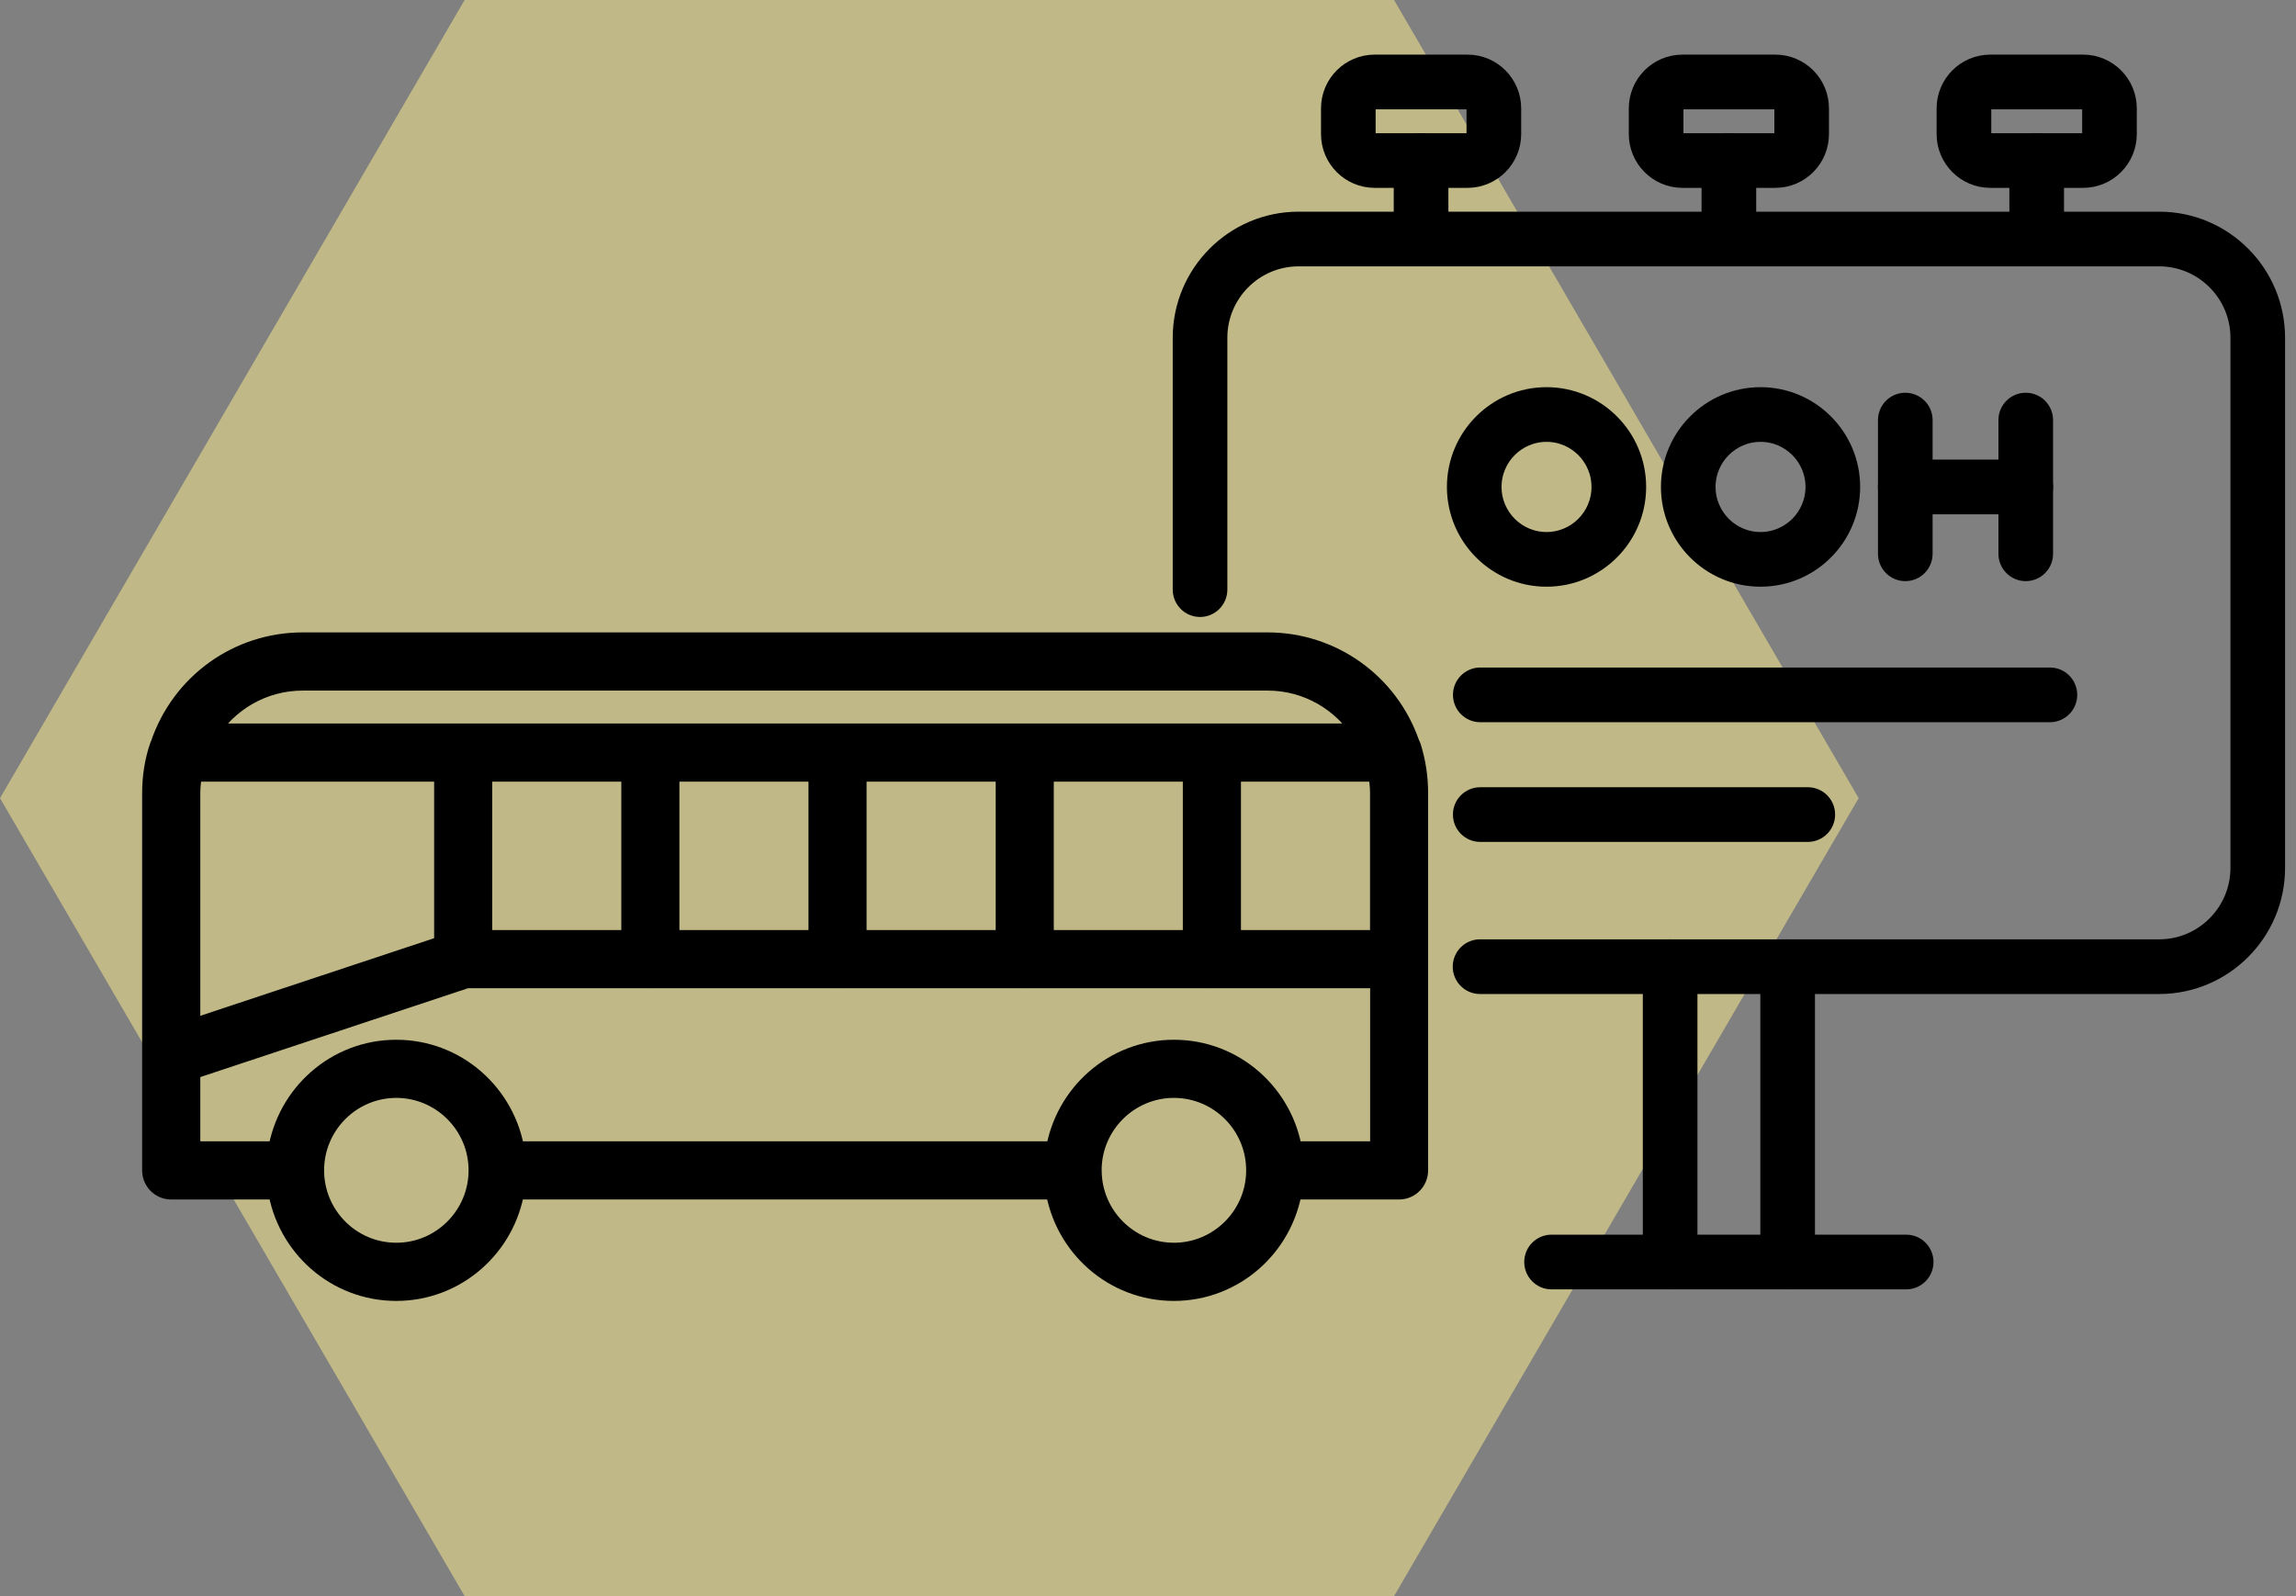
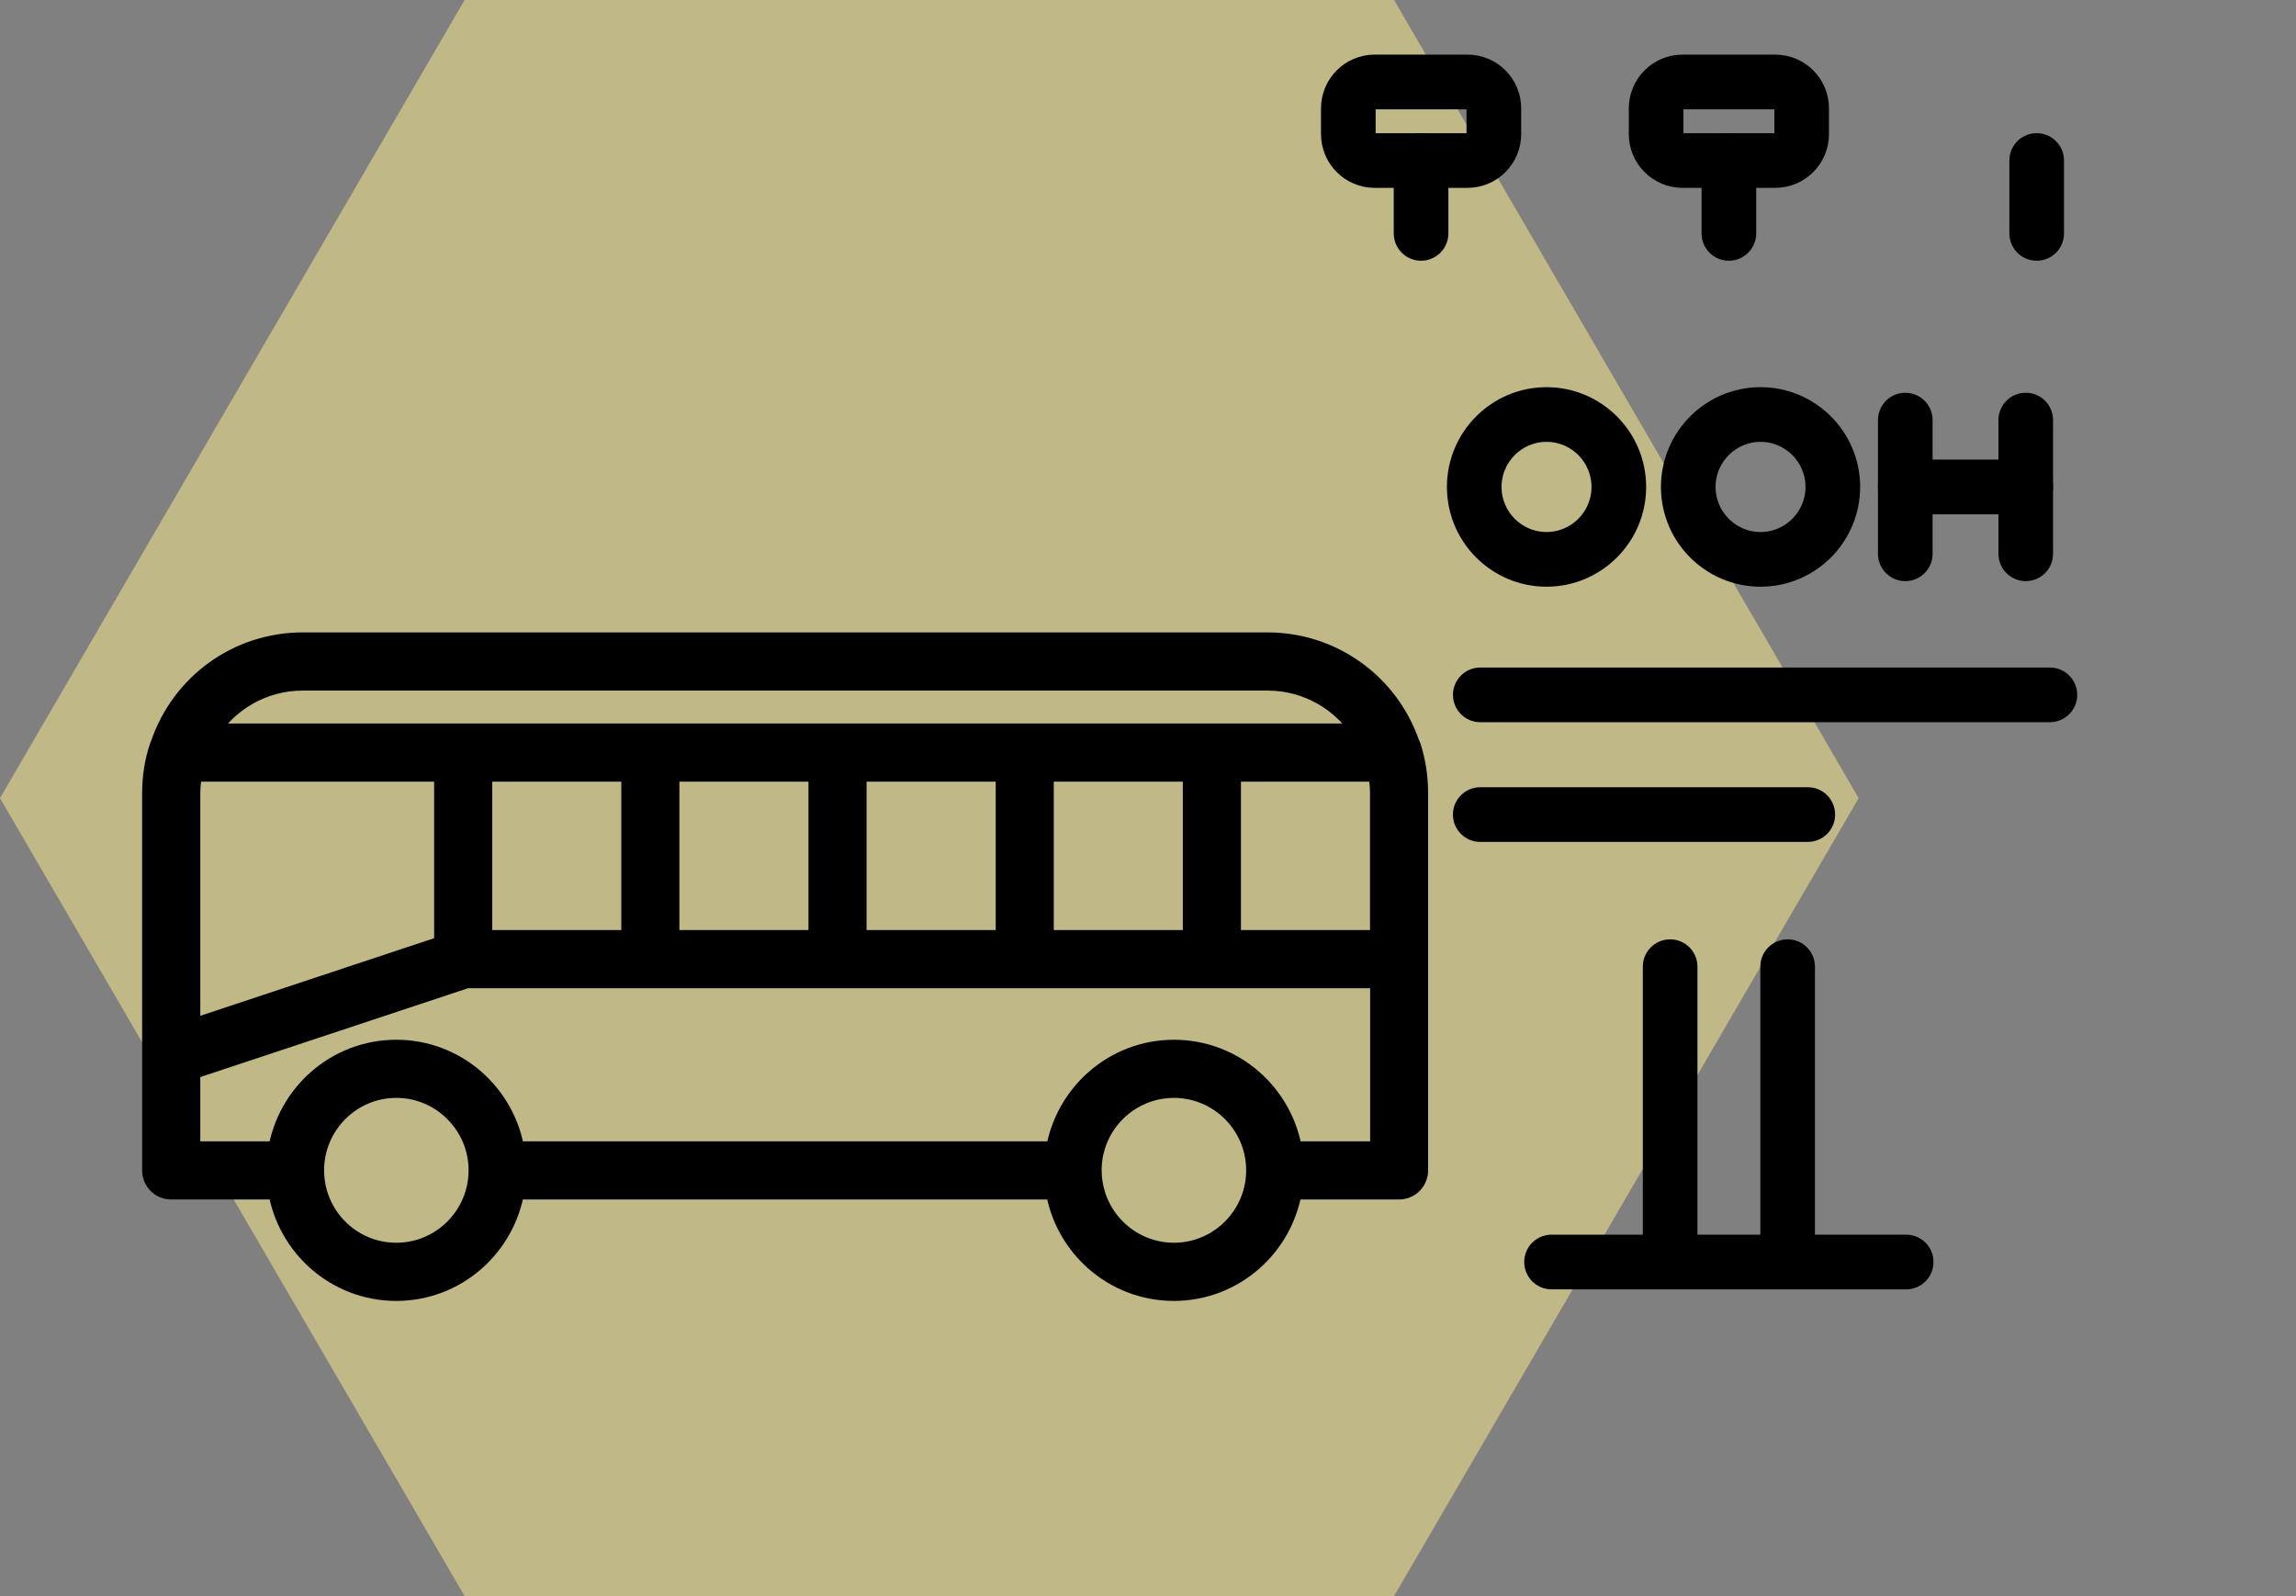
<svg xmlns="http://www.w3.org/2000/svg" width="105" height="73" viewBox="0 0 105 73" fill="none">
  <rect x="0" y="0" width="105" height="73" fill="#808080" stroke="none" />
  <path d="M63.753 73H21.247L0 36.505L21.247 0H63.753L85 36.505L63.753 73Z" fill="#FFF08C" fill-opacity="0.5" />
-   <path d="M98.742 44.963H67.685C67.271 44.963 66.936 44.627 66.936 44.213C66.936 43.798 67.271 43.462 67.685 43.462H98.742C100.816 43.462 102.502 41.773 102.502 39.695V15.449C102.502 13.371 100.816 11.682 98.742 11.682H59.387C57.315 11.682 55.629 13.371 55.629 15.449V26.967C55.629 27.381 55.294 27.718 54.88 27.718C54.466 27.718 54.131 27.381 54.131 26.967V15.449C54.131 12.544 56.489 10.181 59.387 10.181H98.742C101.642 10.181 104 12.544 104 15.449V39.695C104 42.6 101.642 44.963 98.742 44.963Z" fill="black" stroke="black" />
  <path d="M87.173 58.471H70.955C70.541 58.471 70.206 58.135 70.206 57.72C70.206 57.305 70.541 56.969 70.955 56.969H87.173C87.587 56.969 87.922 57.305 87.922 57.72C87.922 58.135 87.587 58.471 87.173 58.471Z" fill="black" stroke="black" />
  <path d="M81.752 58.471C81.338 58.471 81.003 58.135 81.003 57.72V44.213C81.003 43.798 81.338 43.462 81.752 43.462C82.166 43.462 82.501 43.798 82.501 44.213V57.72C82.501 58.135 82.166 58.471 81.752 58.471Z" fill="black" stroke="black" />
  <path d="M76.378 58.471C75.964 58.471 75.629 58.135 75.629 57.72V44.213C75.629 43.798 75.964 43.462 76.378 43.462C76.792 43.462 77.127 43.798 77.127 44.213V57.72C77.127 58.135 76.792 58.471 76.378 58.471Z" fill="black" stroke="black" />
  <path d="M64.987 11.425C64.574 11.425 64.238 11.089 64.238 10.674V7.341C64.238 6.926 64.574 6.59 64.987 6.59C65.401 6.59 65.737 6.926 65.737 7.341V10.674C65.737 11.089 65.401 11.425 64.987 11.425Z" fill="black" stroke="black" />
  <path d="M67.112 8.092H62.865C61.788 8.092 60.912 7.213 60.912 6.134V4.956C60.912 3.876 61.788 2.998 62.865 2.998H67.112C68.189 2.998 69.066 3.876 69.066 4.956V6.134C69.066 7.213 68.189 8.092 67.112 8.092ZM62.865 4.501C62.614 4.501 62.41 4.706 62.41 4.957V6.136C62.41 6.388 62.614 6.592 62.865 6.592H67.112C67.363 6.592 67.567 6.388 67.567 6.136V4.957C67.567 4.706 67.363 4.501 67.112 4.501H62.865Z" fill="black" stroke="black" />
  <path d="M79.064 11.425C78.65 11.425 78.315 11.089 78.315 10.674V7.341C78.315 6.926 78.65 6.59 79.064 6.59C79.478 6.59 79.814 6.926 79.814 7.341V10.674C79.814 11.089 79.478 11.425 79.064 11.425Z" fill="black" stroke="black" />
-   <path d="M81.189 8.092H76.942C75.865 8.092 74.988 7.213 74.988 6.134V4.956C74.988 3.876 75.865 2.998 76.942 2.998H81.189C82.266 2.998 83.142 3.876 83.142 4.956V6.134C83.142 7.213 82.266 8.092 81.189 8.092ZM76.942 4.501C76.691 4.501 76.487 4.706 76.487 4.957V6.136C76.487 6.388 76.691 6.592 76.942 6.592H81.189C81.439 6.592 81.644 6.388 81.644 6.136V4.957C81.644 4.706 81.439 4.501 81.189 4.501H76.942Z" fill="black" stroke="black" />
+   <path d="M81.189 8.092H76.942C75.865 8.092 74.988 7.213 74.988 6.134V4.956C74.988 3.876 75.865 2.998 76.942 2.998H81.189C82.266 2.998 83.142 3.876 83.142 4.956V6.134C83.142 7.213 82.266 8.092 81.189 8.092M76.942 4.501C76.691 4.501 76.487 4.706 76.487 4.957V6.136C76.487 6.388 76.691 6.592 76.942 6.592H81.189C81.439 6.592 81.644 6.388 81.644 6.136V4.957C81.644 4.706 81.439 4.501 81.189 4.501H76.942Z" fill="black" stroke="black" />
  <path d="M93.141 11.425C92.727 11.425 92.392 11.089 92.392 10.674V7.341C92.392 6.926 92.727 6.59 93.141 6.59C93.555 6.59 93.891 6.926 93.891 7.341V10.674C93.891 11.089 93.555 11.425 93.141 11.425Z" fill="black" stroke="black" />
-   <path d="M95.266 8.092H91.019C89.942 8.092 89.065 7.213 89.065 6.134V4.956C89.065 3.876 89.942 2.998 91.019 2.998H95.266C96.343 2.998 97.219 3.876 97.219 4.956V6.134C97.219 7.213 96.343 8.092 95.266 8.092ZM91.019 4.501C90.768 4.501 90.564 4.706 90.564 4.957V6.136C90.564 6.388 90.768 6.592 91.019 6.592H95.266C95.517 6.592 95.721 6.388 95.721 6.136V4.957C95.721 4.706 95.517 4.501 95.266 4.501H91.019Z" fill="black" stroke="black" />
  <path d="M93.746 32.532H67.696C67.282 32.532 66.947 32.196 66.947 31.781C66.947 31.366 67.282 31.03 67.696 31.03H93.746C94.16 31.03 94.495 31.366 94.495 31.781C94.495 32.196 94.16 32.532 93.746 32.532Z" fill="black" stroke="black" />
  <path d="M82.674 38.006H67.694C67.28 38.006 66.945 37.67 66.945 37.255C66.945 36.841 67.28 36.505 67.694 36.505H82.674C83.088 36.505 83.423 36.841 83.423 37.255C83.423 37.67 83.088 38.006 82.674 38.006Z" fill="black" stroke="black" />
  <path d="M70.725 26.334C68.489 26.334 66.67 24.512 66.67 22.271C66.67 20.03 68.489 18.208 70.725 18.208C72.962 18.208 74.781 20.03 74.781 22.271C74.781 24.512 72.962 26.334 70.725 26.334ZM70.725 19.709C69.315 19.709 68.168 20.858 68.168 22.271C68.168 23.684 69.315 24.833 70.725 24.833C72.136 24.833 73.282 23.684 73.282 22.271C73.282 20.858 72.136 19.709 70.725 19.709Z" fill="black" stroke="black" />
  <path d="M80.512 26.334C78.276 26.334 76.457 24.512 76.457 22.271C76.457 20.03 78.276 18.208 80.512 18.208C82.749 18.208 84.568 20.03 84.568 22.271C84.568 24.512 82.749 26.334 80.512 26.334ZM80.512 19.709C79.102 19.709 77.956 20.858 77.956 22.271C77.956 23.684 79.102 24.833 80.512 24.833C81.923 24.833 83.069 23.684 83.069 22.271C83.069 20.858 81.923 19.709 80.512 19.709Z" fill="black" stroke="black" />
  <path d="M87.132 26.079C86.718 26.079 86.383 25.743 86.383 25.328V19.214C86.383 18.799 86.718 18.463 87.132 18.463C87.546 18.463 87.881 18.799 87.881 19.214V25.328C87.881 25.743 87.546 26.079 87.132 26.079Z" fill="black" stroke="black" />
  <path d="M92.641 26.079C92.227 26.079 91.892 25.743 91.892 25.328V19.214C91.892 18.799 92.227 18.463 92.641 18.463C93.055 18.463 93.39 18.799 93.39 19.214V25.328C93.39 25.743 93.055 26.079 92.641 26.079Z" fill="black" stroke="black" />
  <path d="M92.641 23.022H87.13C86.716 23.022 86.381 22.686 86.381 22.271C86.381 21.856 86.716 21.52 87.13 21.52H92.641C93.055 21.52 93.39 21.856 93.39 22.271C93.39 22.686 93.055 23.022 92.641 23.022Z" fill="black" stroke="black" />
  <path d="M7 36.281V53.531C7 53.989 7.371 54.361 7.828 54.361H12.743C13.148 56.983 15.394 59 18.121 59C20.848 59 23.094 56.983 23.499 54.361H48.303C48.708 56.983 50.954 59 53.681 59C56.408 59 58.654 56.983 59.059 54.361H63.982C64.439 54.361 64.81 53.989 64.81 53.531V36.281C64.81 35.559 64.703 34.847 64.489 34.172C64.482 34.151 64.471 34.131 64.463 34.11C64.459 34.102 64.456 34.093 64.452 34.086C64.441 34.059 64.431 34.033 64.418 34.009C63.455 31.259 60.883 29.424 57.965 29.424H13.843C10.902 29.424 8.319 31.291 7.375 34.076C7.367 34.093 7.362 34.108 7.354 34.125C7.35 34.14 7.341 34.151 7.337 34.166C7.114 34.819 7 35.535 7 36.281ZM30.57 43.038V35.251H37.473V43.038H30.57ZM39.13 43.038V35.251H46.035V43.038H39.13ZM47.691 43.038V35.251H54.593V43.038H47.691ZM56.251 43.038V35.251H63.045C63.109 35.585 63.154 35.923 63.154 36.272C63.154 36.276 63.154 36.278 63.154 36.281V43.038H56.253H56.251ZM28.914 43.038H22.01V35.251H28.914V43.038ZM20.354 43.271L8.66 47.152V36.279C8.66 35.923 8.706 35.581 8.774 35.249H20.354V43.269V43.271ZM62.386 33.59H9.43C10.357 32.059 12.003 31.085 13.845 31.085H57.969C59.812 31.085 61.46 32.062 62.384 33.59H62.386ZM49.882 53.542C49.882 53.542 49.884 53.535 49.884 53.529C49.884 53.524 49.88 53.52 49.88 53.514C49.886 51.418 51.591 49.714 53.685 49.714C55.783 49.714 57.489 51.423 57.489 53.526C57.489 55.627 55.783 57.339 53.685 57.339C51.593 57.339 49.89 55.637 49.882 53.542ZM14.322 53.55C14.322 53.55 14.326 53.537 14.326 53.529C14.326 53.522 14.322 53.514 14.322 53.507C14.333 51.414 16.034 49.714 18.125 49.714C20.215 49.714 21.929 51.423 21.929 53.526C21.929 55.627 20.223 57.339 18.125 57.339C16.027 57.339 14.335 55.641 14.322 53.55ZM8.66 52.7V48.901L21.326 44.697H29.727C29.727 44.697 29.738 44.701 29.744 44.701C29.75 44.701 29.755 44.697 29.761 44.697H38.288C38.288 44.697 38.299 44.701 38.304 44.701C38.31 44.701 38.316 44.697 38.321 44.697H46.85C46.85 44.697 46.861 44.701 46.867 44.701C46.872 44.701 46.878 44.697 46.883 44.697H55.41C55.41 44.697 55.421 44.701 55.427 44.701C55.433 44.701 55.438 44.697 55.444 44.697H63.159V52.7H59.066C58.666 50.076 56.418 48.055 53.689 48.055C50.959 48.055 48.712 50.076 48.311 52.7H23.501C23.1 50.076 20.852 48.055 18.123 48.055C15.394 48.055 13.146 50.076 12.745 52.7H8.658H8.66Z" fill="black" stroke="black" />
</svg>